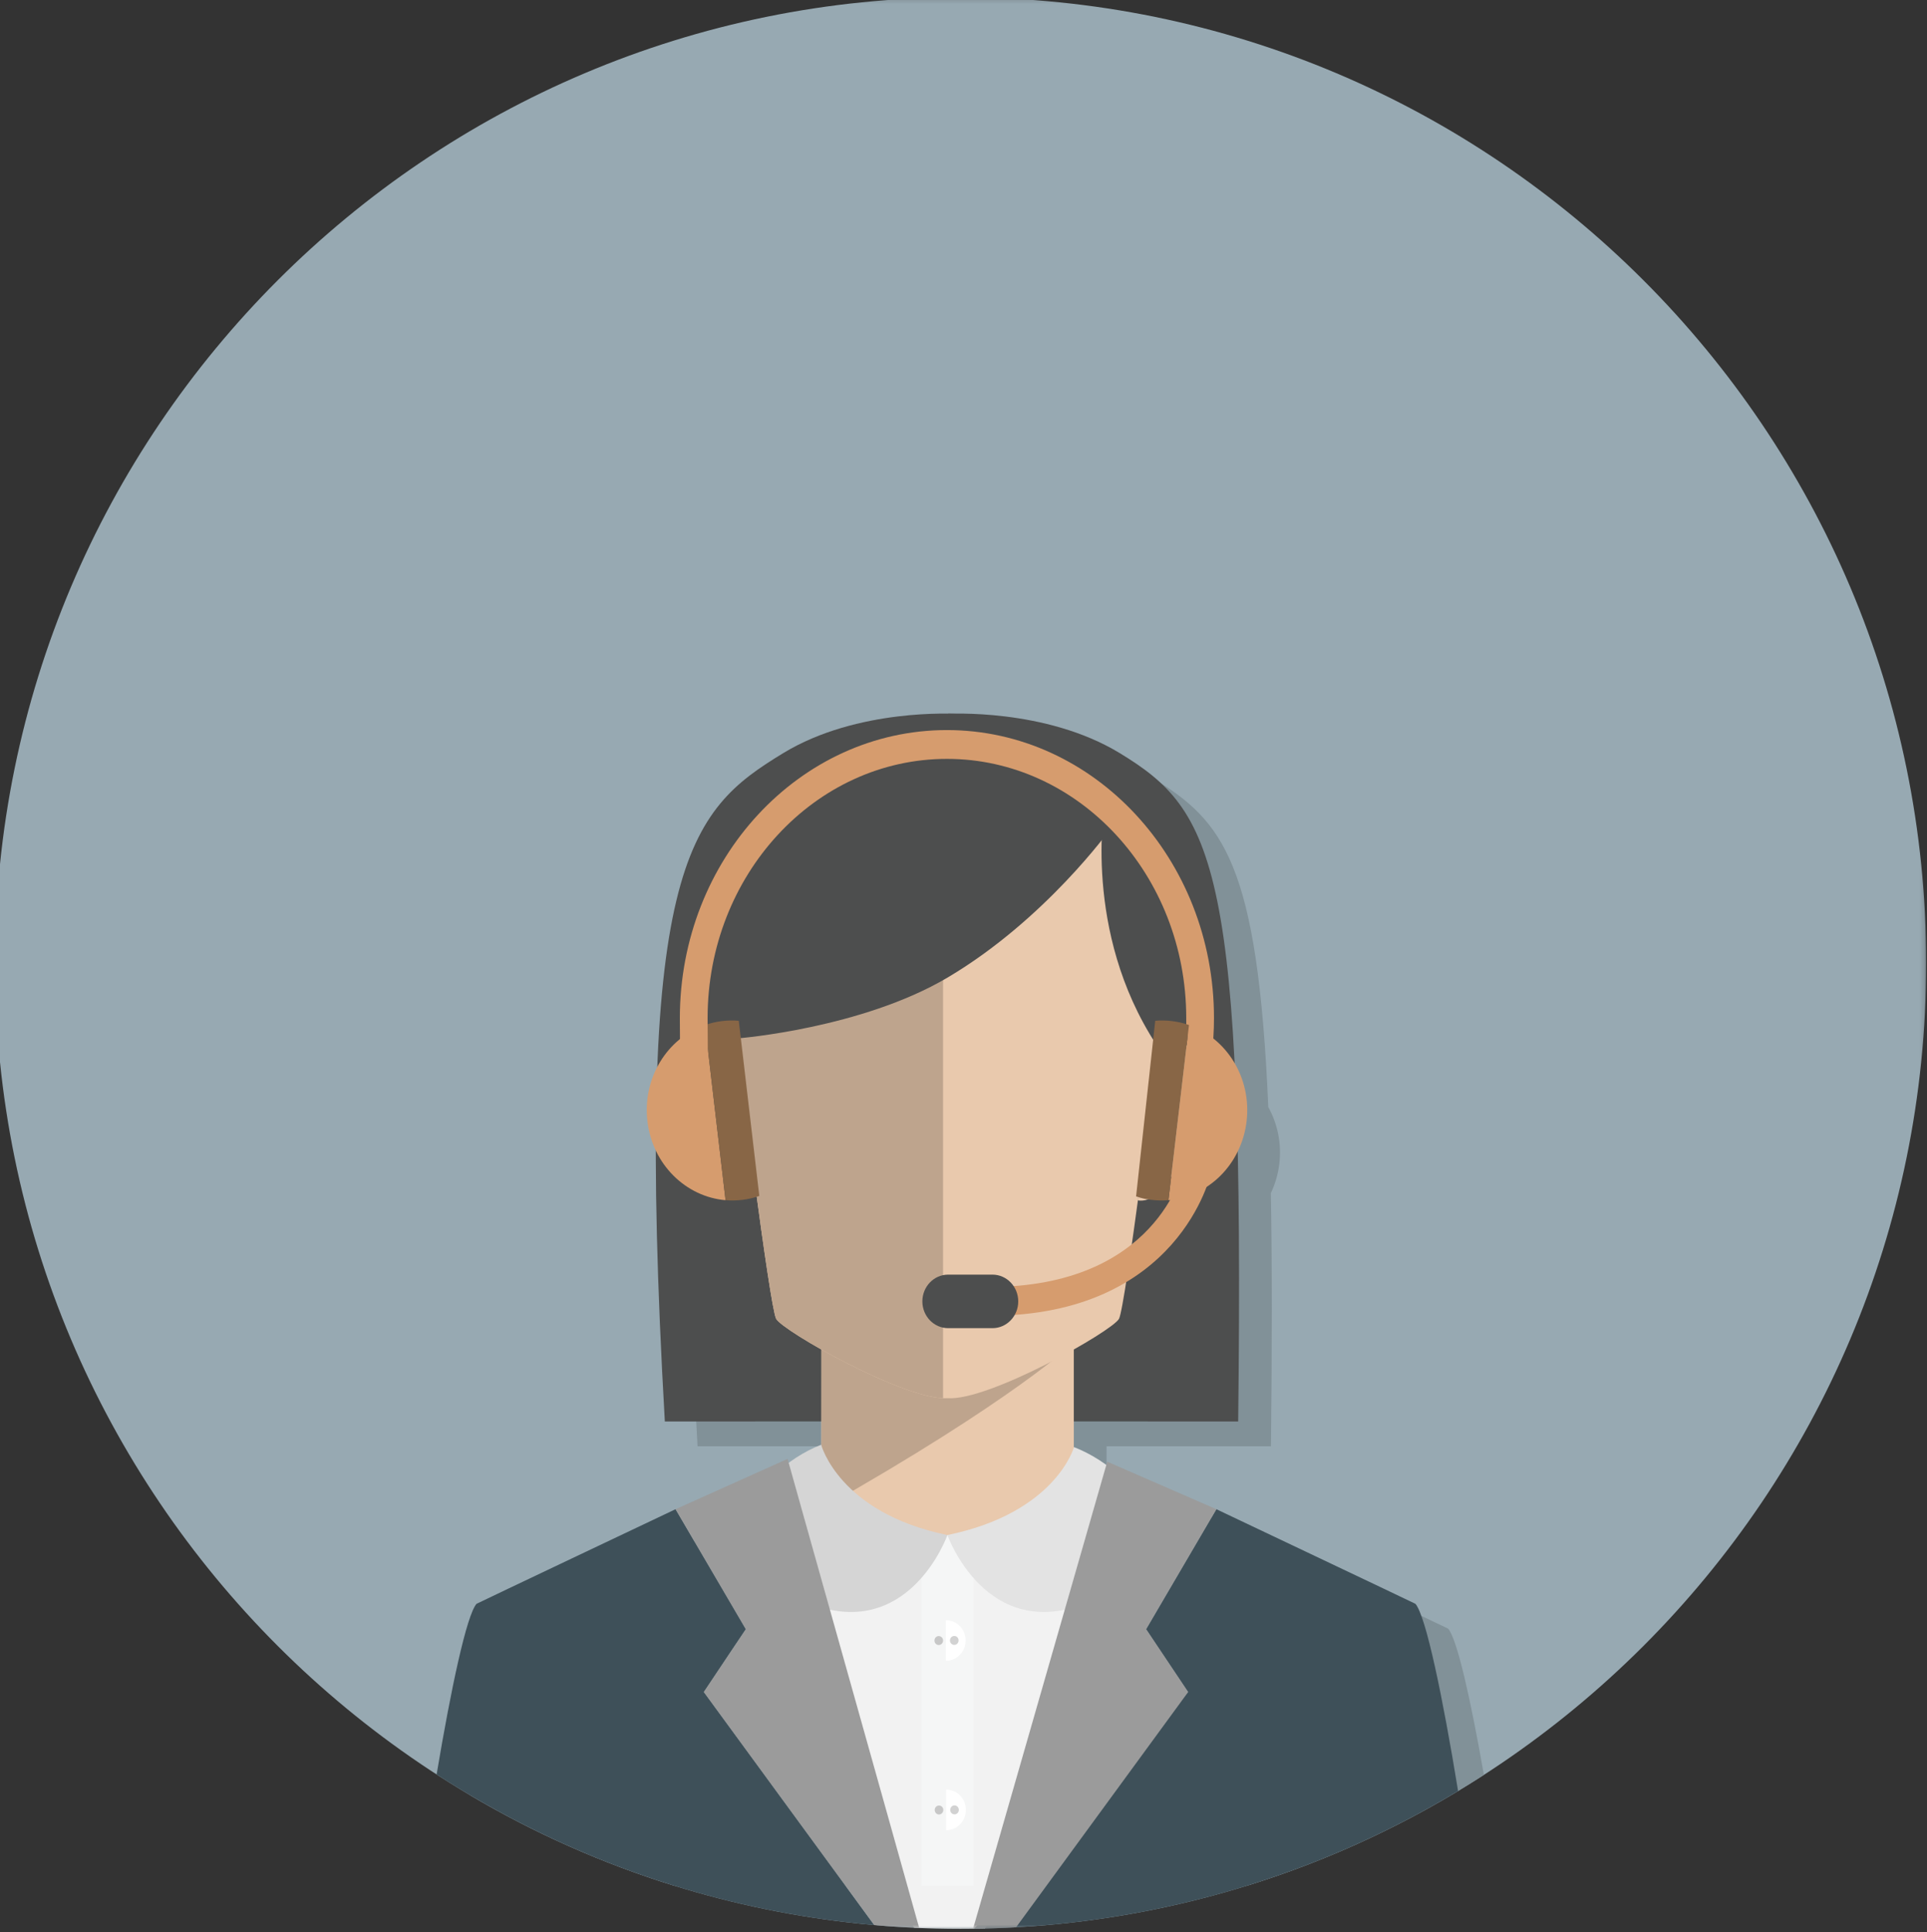
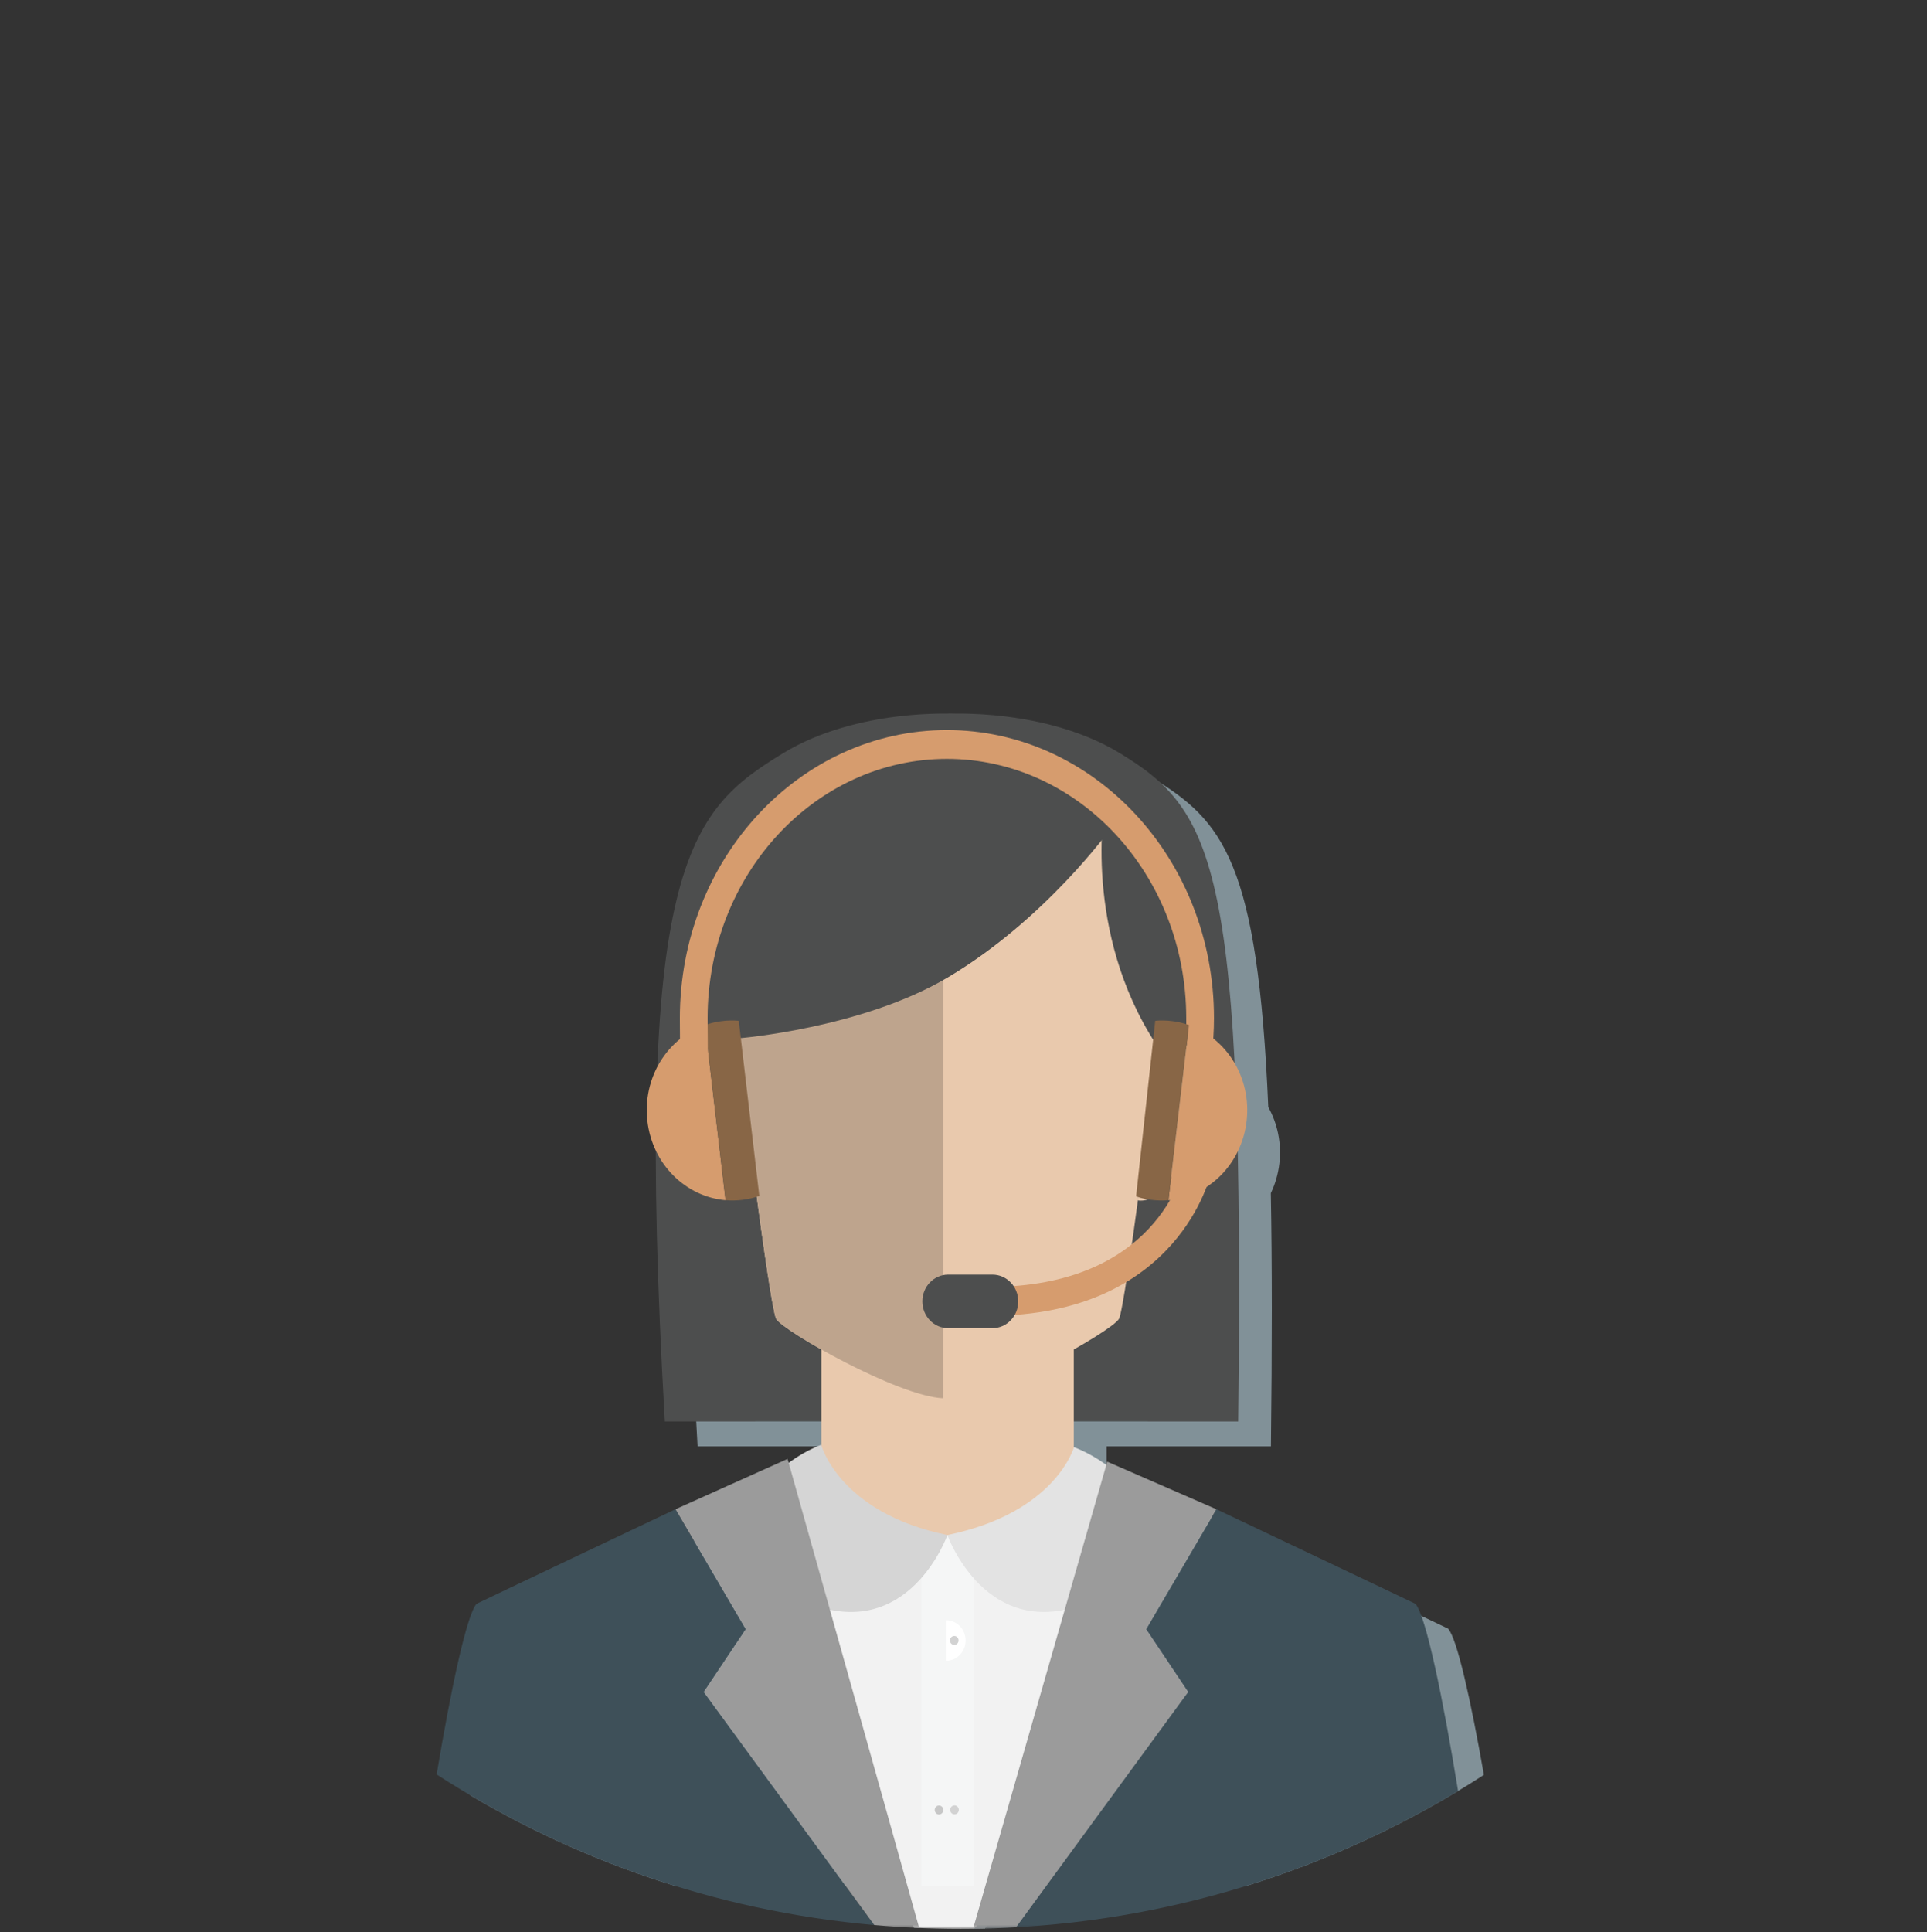
<svg xmlns="http://www.w3.org/2000/svg" xmlns:xlink="http://www.w3.org/1999/xlink" width="385px" height="386px" viewBox="0 0 385 386" version="1.1">
  <rect x="0" y="0" width="385" height="386" fill="#333333" stroke="none" />
  <title>Direct-Source-Illustration-overview</title>
  <desc>Created with Sketch.</desc>
  <defs>
-     <polygon id="path-1" points="385.839 0.161 385.839 386 4.65060242e-05 386 4.65060241e-05 0.161" />
    <polygon id="path-3" points="68.723 79.06 0.431 79.06 0.431 0.387 68.723 0.387 68.723 79.06" />
    <polygon id="path-5" points="0 386.304 385.839 386.304 385.839 0.465 0 0.465" />
  </defs>
  <g id="AgileOne-—-Master" stroke="none" stroke-width="1" fill="none" fill-rule="evenodd">
    <g id="AgileOne-Our-Services-—-1280" transform="translate(-744, -3592)">
      <g id="Module-07-—-Global-Supplier-Program-Copy" transform="translate(0, 3497)">
        <g id="Group-3" transform="translate(744, 95)">
          <g id="Direct-Source-Illustration-overview" transform="translate(-1, -1)">
            <g id="Group-3" transform="translate(0, 0.304)">
              <mask id="mask-2" fill="white">
                <use xlink:href="#path-1" />
              </mask>
              <g id="Clip-2" />
              <path d="M385.839,193.081 C385.839,299.627 299.466,386 192.92,386 C86.373,386 4.65060241e-05,299.627 4.65060241e-05,193.081 C4.65060241e-05,86.534 86.373,0.161 192.92,0.161 C299.466,0.161 385.839,86.534 385.839,193.081" id="Fill-1" fill="#97A9B2" mask="url(#mask-2)" />
            </g>
            <path d="M172.844,377.698 L250.066,377.698 C266.983,372.459 282.903,364.954 297.474,355.539 C294.847,340.573 292.125,328.362 290.329,326.332 C290.263,326.264 250.567,307.438 250.567,307.438 L228.765,297.939 L228.578,298.591 C226.603,297.147 224.407,295.929 222.119,295.03 C222.119,295.03 222.107,295.073 222.082,295.151 L222.082,289.904 L254.922,289.909 C255.159,270.039 255.164,253.376 254.902,239.341 C255.766,237.537 256.357,235.549 256.605,233.429 C257.084,229.349 256.225,225.427 254.393,222.144 C252.302,173.297 245.393,164.996 231.236,156.391 C218.151,148.439 201.424,148.42 197.643,148.528 C193.861,148.42 177.131,148.439 164.053,156.391 C149.825,165.039 140.14,173.299 138.741,222.822 C137.159,225.96 136.444,229.626 136.89,233.429 C137.136,235.536 137.721,237.512 138.576,239.308 C138.655,253.348 139.236,270.022 140.371,289.909 L171.645,289.904 L171.645,294.698 C171.616,294.607 171.603,294.557 171.603,294.557 C169.306,295.461 167.1,296.701 165.117,298.175 L164.895,297.386 L142.51,307.438 C142.51,307.438 102.815,326.264 102.756,326.332 C100.799,328.543 97.747,342.825 94.915,359.591 C107.665,367.126 121.358,373.234 135.773,377.698 L172.837,377.698 L148.152,343.954 L153.748,335.583 L148.159,343.954 L172.844,377.698 Z" id="Fill-4" fill="#819198" />
            <path d="M224.693,151.425 C243.794,163.035 249.701,174.09 248.379,284.943 L191.094,284.934 L190.314,143.593 C190.314,143.593 209.849,142.404 224.693,151.425" id="Fill-6" fill="#4D4E4E" />
            <path d="M157.51,151.425 C138.408,163.035 127.494,173.941 133.828,284.943 L191.094,284.934 L191.885,143.593 C191.885,143.593 172.345,142.404 157.51,151.425" id="Fill-8" fill="#4D4E4E" />
            <path d="M190.32,259.237 L165.101,246.106 L165.101,305.438 C165.101,305.438 174.855,317.581 190.32,317.581 C208.587,317.581 215.538,306.396 215.538,306.396 L215.538,254.858 L190.32,259.237 Z" id="Fill-10" fill="#E9C9AD" />
-             <path d="M215.538,269.21 C215.538,269.21 203.485,280.73 165.101,302.398 L165.183,263.607 L215.538,269.21 Z" id="Fill-12" fill="#BEA48D" />
+             <path d="M215.538,269.21 L165.183,263.607 L215.538,269.21 Z" id="Fill-12" fill="#BEA48D" />
            <path d="M190.924,152.6 L190.32,152.6 C180.713,152.609 142.404,154.964 148.425,211.11 C148.425,211.11 154.748,261.971 156.067,264.433 C157.385,266.896 182.112,280.904 190.32,280.293 C198.517,280.904 223.253,266.896 224.57,264.433 C225.883,261.971 232.211,211.11 232.211,211.11 C236.843,154.844 200.806,152.68 190.924,152.6" id="Fill-14" fill="#E9C9AD" />
            <path d="M189.418,152.608 C178.542,152.789 142.577,156.58 148.425,211.11 C148.425,211.11 154.749,261.971 156.067,264.433 C157.34,266.812 180.445,279.956 189.418,280.304 L189.418,152.608 Z" id="Fill-16" fill="#BEA48D" />
            <path d="M191.703,143.593 L191.079,143.593 C190.845,143.593 190.574,143.541 190.314,143.602 C122.896,158.75 145.187,208.472 145.187,208.472 L148.602,208.402 C148.602,208.402 173.144,206.432 190.314,196.274 C209.84,184.721 222.821,166.61 222.821,166.61 C225.339,149.359 201.819,143.655 191.703,143.593" id="Fill-18" fill="#4D4E4E" />
            <path d="M221.723,161.613 C221.723,161.613 217.207,186.993 232.018,209.661 C246.831,232.336 236.761,179.446 236.761,179.446 C236.761,179.446 226.019,161.613 221.723,161.613" id="Fill-20" fill="#4D4E4E" />
            <path d="M228.323,240.779 C228.323,240.779 234.526,242.372 237.695,228.551 C241.339,212.585 240.693,210.078 236.637,209.426 C233.104,208.86 229.093,211.912 229.093,211.912 L228.323,240.779 Z" id="Fill-22" fill="#E9C9AD" />
            <g id="Group-26" transform="translate(155.33, 307.244)">
              <mask id="mask-4" fill="white">
                <use xlink:href="#path-3" />
              </mask>
              <g id="Clip-25" />
              <path d="M66.53,2.049 C62.642,0.553 34.959,0.387 34.959,0.387 C34.959,0.387 0.582,11.361 0.432,15.754 C0.32,19.385 21.01,63.457 28.286,78.837 C31.369,78.983 34.47,79.06 37.589,79.06 C39.216,79.06 40.838,79.039 42.455,78.999 C56.505,57.598 75.154,5.383 66.53,2.049" id="Fill-24" fill="#F2F2F2" mask="url(#mask-4)" />
            </g>
            <mask id="mask-6" fill="white">
              <use xlink:href="#path-5" />
            </mask>
            <g id="Clip-28" />
            <polygon id="Fill-27" fill="#F5F6F6" mask="url(#mask-6)" points="185.115 377.698 195.513 377.698 195.513 307.631 185.115 307.631" />
            <path d="M215.576,290.064 C215.576,290.064 211.953,303.193 190.289,307.631 C190.289,307.631 198.018,329.478 218.491,321.074 C239.779,312.335 229.324,295.466 215.576,290.064" id="Fill-29" fill="#E3E3E3" mask="url(#mask-6)" />
            <path d="M165.06,289.591 C165.06,289.591 168.624,303.194 190.289,307.631 C190.289,307.631 182.561,329.478 162.085,321.074 C140.804,312.335 151.318,295.002 165.06,289.591" id="Fill-30" fill="#D5D5D5" mask="url(#mask-6)" />
            <path d="M186.112,328.727 C186.131,330.929 187.851,332.706 189.976,332.738 L189.976,324.648 C187.822,324.674 186.1,326.49 186.112,328.727" id="Fill-31" fill="#F5F6F6" mask="url(#mask-6)" />
            <path d="M189.997,324.648 L189.976,324.648 L189.976,332.737 C190,332.737 190.021,332.743 190.044,332.743 C192.203,332.729 193.938,330.908 193.923,328.667 C193.909,326.423 192.15,324.625 189.997,324.648" id="Fill-32" fill="#FFFFFF" mask="url(#mask-6)" />
-             <path d="M189.418,328.699 C189.422,329.194 189.047,329.59 188.568,329.599 C188.078,329.608 187.703,329.204 187.699,328.714 C187.693,328.214 188.078,327.81 188.547,327.81 C189.023,327.81 189.422,328.205 189.418,328.699" id="Fill-33" fill="#C7C7C7" mask="url(#mask-6)" />
            <path d="M192.52,328.675 C192.529,329.17 192.139,329.574 191.667,329.574 C191.186,329.583 190.794,329.189 190.794,328.699 C190.794,328.198 191.176,327.791 191.653,327.791 C192.131,327.786 192.52,328.186 192.52,328.675" id="Fill-34" fill="#D2D2D2" mask="url(#mask-6)" />
            <path d="M186.164,362.57 C186.178,364.782 187.901,366.551 190.022,366.582 L190.022,358.491 C187.875,358.512 186.153,360.329 186.164,362.57" id="Fill-35" fill="#F5F6F6" mask="url(#mask-6)" />
-             <path d="M190.044,358.491 L190.022,358.491 L190.022,366.582 C190.044,366.582 190.074,366.585 190.095,366.585 C192.254,366.576 193.984,364.751 193.97,362.51 C193.956,360.266 192.2,358.475 190.044,358.491" id="Fill-36" fill="#FFFFFF" mask="url(#mask-6)" />
            <path d="M189.464,362.544 C189.471,363.034 189.091,363.436 188.617,363.453 C188.131,363.453 187.755,363.046 187.749,362.564 C187.741,362.057 188.127,361.662 188.597,361.662 C189.072,361.65 189.471,362.051 189.464,362.544" id="Fill-37" fill="#C7C7C7" mask="url(#mask-6)" />
            <path d="M192.57,362.521 C192.58,363.014 192.189,363.418 191.717,363.427 C191.233,363.427 190.845,363.031 190.845,362.545 C190.841,362.031 191.223,361.636 191.703,361.636 C192.174,361.627 192.564,362.028 192.57,362.521" id="Fill-38" fill="#D2D2D2" mask="url(#mask-6)" />
            <path d="M130.346,224.963 C129.333,216.322 134.311,208.381 141.857,205.751 L145.96,240.744 C138.027,240.073 131.357,233.605 130.346,224.963" id="Fill-39" fill="#D69C6E" mask="url(#mask-6)" />
            <path d="M145.187,204.972 C146.338,204.822 147.481,204.804 148.602,204.902 L152.704,239.892 C151.639,240.264 150.524,240.529 149.371,240.674 C148.219,240.82 147.073,240.84 145.96,240.743 L141.857,205.751 C142.916,205.383 144.033,205.117 145.187,204.972" id="Fill-40" fill="#886646" mask="url(#mask-6)" />
            <path d="M198.651,263.836 L198.651,258.081 C232.023,258.081 237.328,235.005 237.537,234.024 L242.96,235.231 C242.9,235.517 236.67,263.836 198.651,263.836" id="Fill-41" fill="#D69C6E" mask="url(#mask-6)" />
            <path d="M204.437,260.959 C204.437,263.912 202.129,266.306 199.285,266.306 L190.433,266.306 C187.588,266.306 185.281,263.912 185.281,260.959 C185.281,258.007 187.588,255.611 190.433,255.611 L199.285,255.611 C202.129,255.611 204.437,258.007 204.437,260.959" id="Fill-42" fill="#4D4E4E" mask="url(#mask-6)" />
            <path d="M241.567,219.867 L238.102,218.256 C239.135,214.268 238.004,205.574 238.004,205.574 C238.004,205.574 238.001,204.956 238.001,204.347 C238.001,175.81 216.553,152.588 190.186,152.588 C163.824,152.588 142.373,175.81 142.373,204.347 L142.467,219.798 L136.923,219.835 L136.829,204.369 C136.829,172.636 160.765,146.833 190.186,146.833 C219.61,146.833 243.545,172.636 243.545,204.347 C243.545,209.58 242.88,214.8 241.567,219.867" id="Fill-43" fill="#D69C6E" mask="url(#mask-6)" />
            <path d="M250.062,224.963 C251.075,216.322 246.095,208.381 238.549,205.751 L234.448,240.744 C242.38,240.073 249.048,233.605 250.062,224.963" id="Fill-44" fill="#D69C6E" mask="url(#mask-6)" />
            <path d="M235.221,204.972 C234.069,204.822 232.924,204.804 231.805,204.902 L227.981,239.986 C229.044,240.358 229.883,240.529 231.035,240.674 C232.189,240.82 233.333,240.84 234.448,240.743 L238.549,205.751 C237.49,205.383 236.375,205.117 235.221,204.972" id="Fill-45" fill="#886646" mask="url(#mask-6)" />
            <path d="M150.008,326.439 L139.832,309.064 L136.039,302.584 L135.966,302.473 C135.966,302.473 96.271,321.297 96.213,321.366 C94.224,323.613 91.103,338.33 88.232,355.453 C113.841,372.029 143.626,382.703 175.665,385.543 L141.608,338.988 L147.205,330.617 L150.008,326.439 Z" id="Fill-46" fill="#3E5059" mask="url(#mask-6)" />
            <path d="M292.315,358.759 C289.299,340.26 285.9,323.757 283.786,321.366 C283.72,321.298 244.023,302.473 244.023,302.473 L229.988,326.439 L238.382,338.988 L195.612,386.285 C230.957,385.801 264.003,375.811 292.315,358.759" id="Fill-47" fill="#3E5059" mask="url(#mask-6)" />
            <path d="M177.856,361.868 L162.871,308.522 L158.352,292.42 L135.966,302.473 L139.831,309.064 L150.008,326.439 L147.205,330.617 L141.615,338.988 L175.672,385.543 C178.646,385.807 181.64,386 184.651,386.127 L177.856,361.868 Z" id="Fill-48" fill="#9B9B9B" mask="url(#mask-6)" />
            <path d="M222.221,292.973 L217.764,308.502 L203.513,358.108 L195.409,386.288 C198.29,386.252 201.155,386.149 204.004,385.987 L238.382,338.988 L229.988,326.439 L244.023,302.473 L222.221,292.973 Z" id="Fill-49" fill="#9B9B9B" mask="url(#mask-6)" />
          </g>
        </g>
      </g>
    </g>
  </g>
</svg>